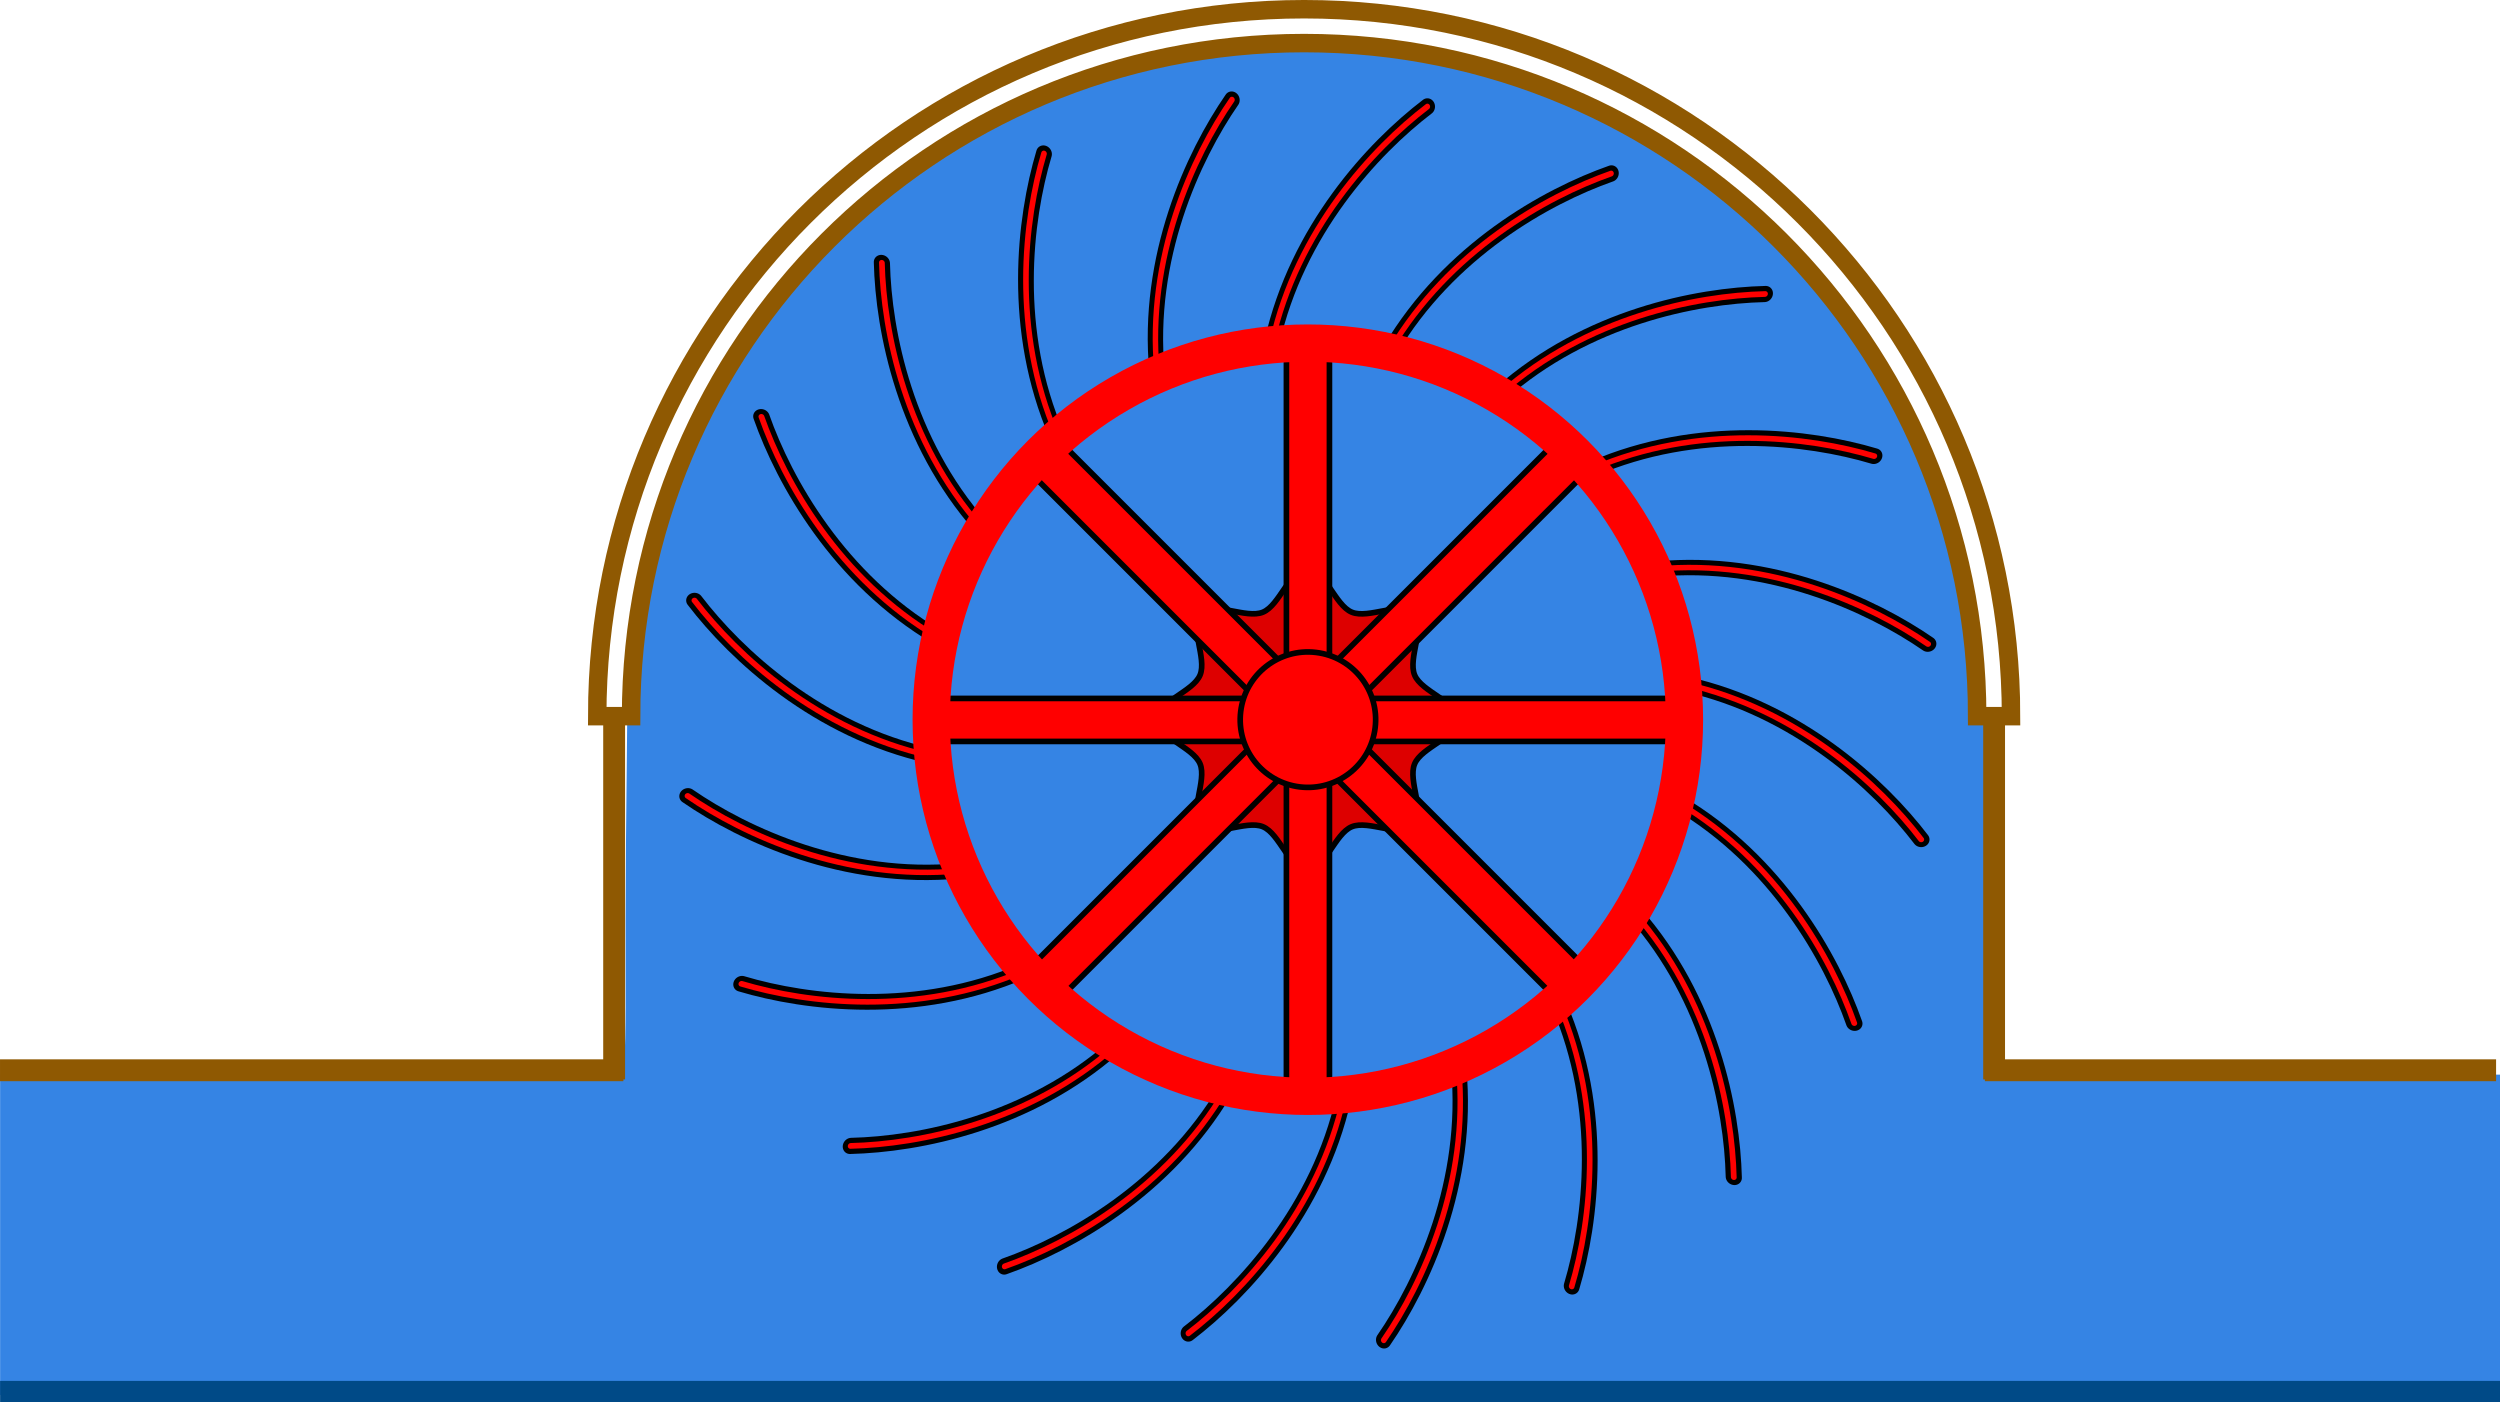
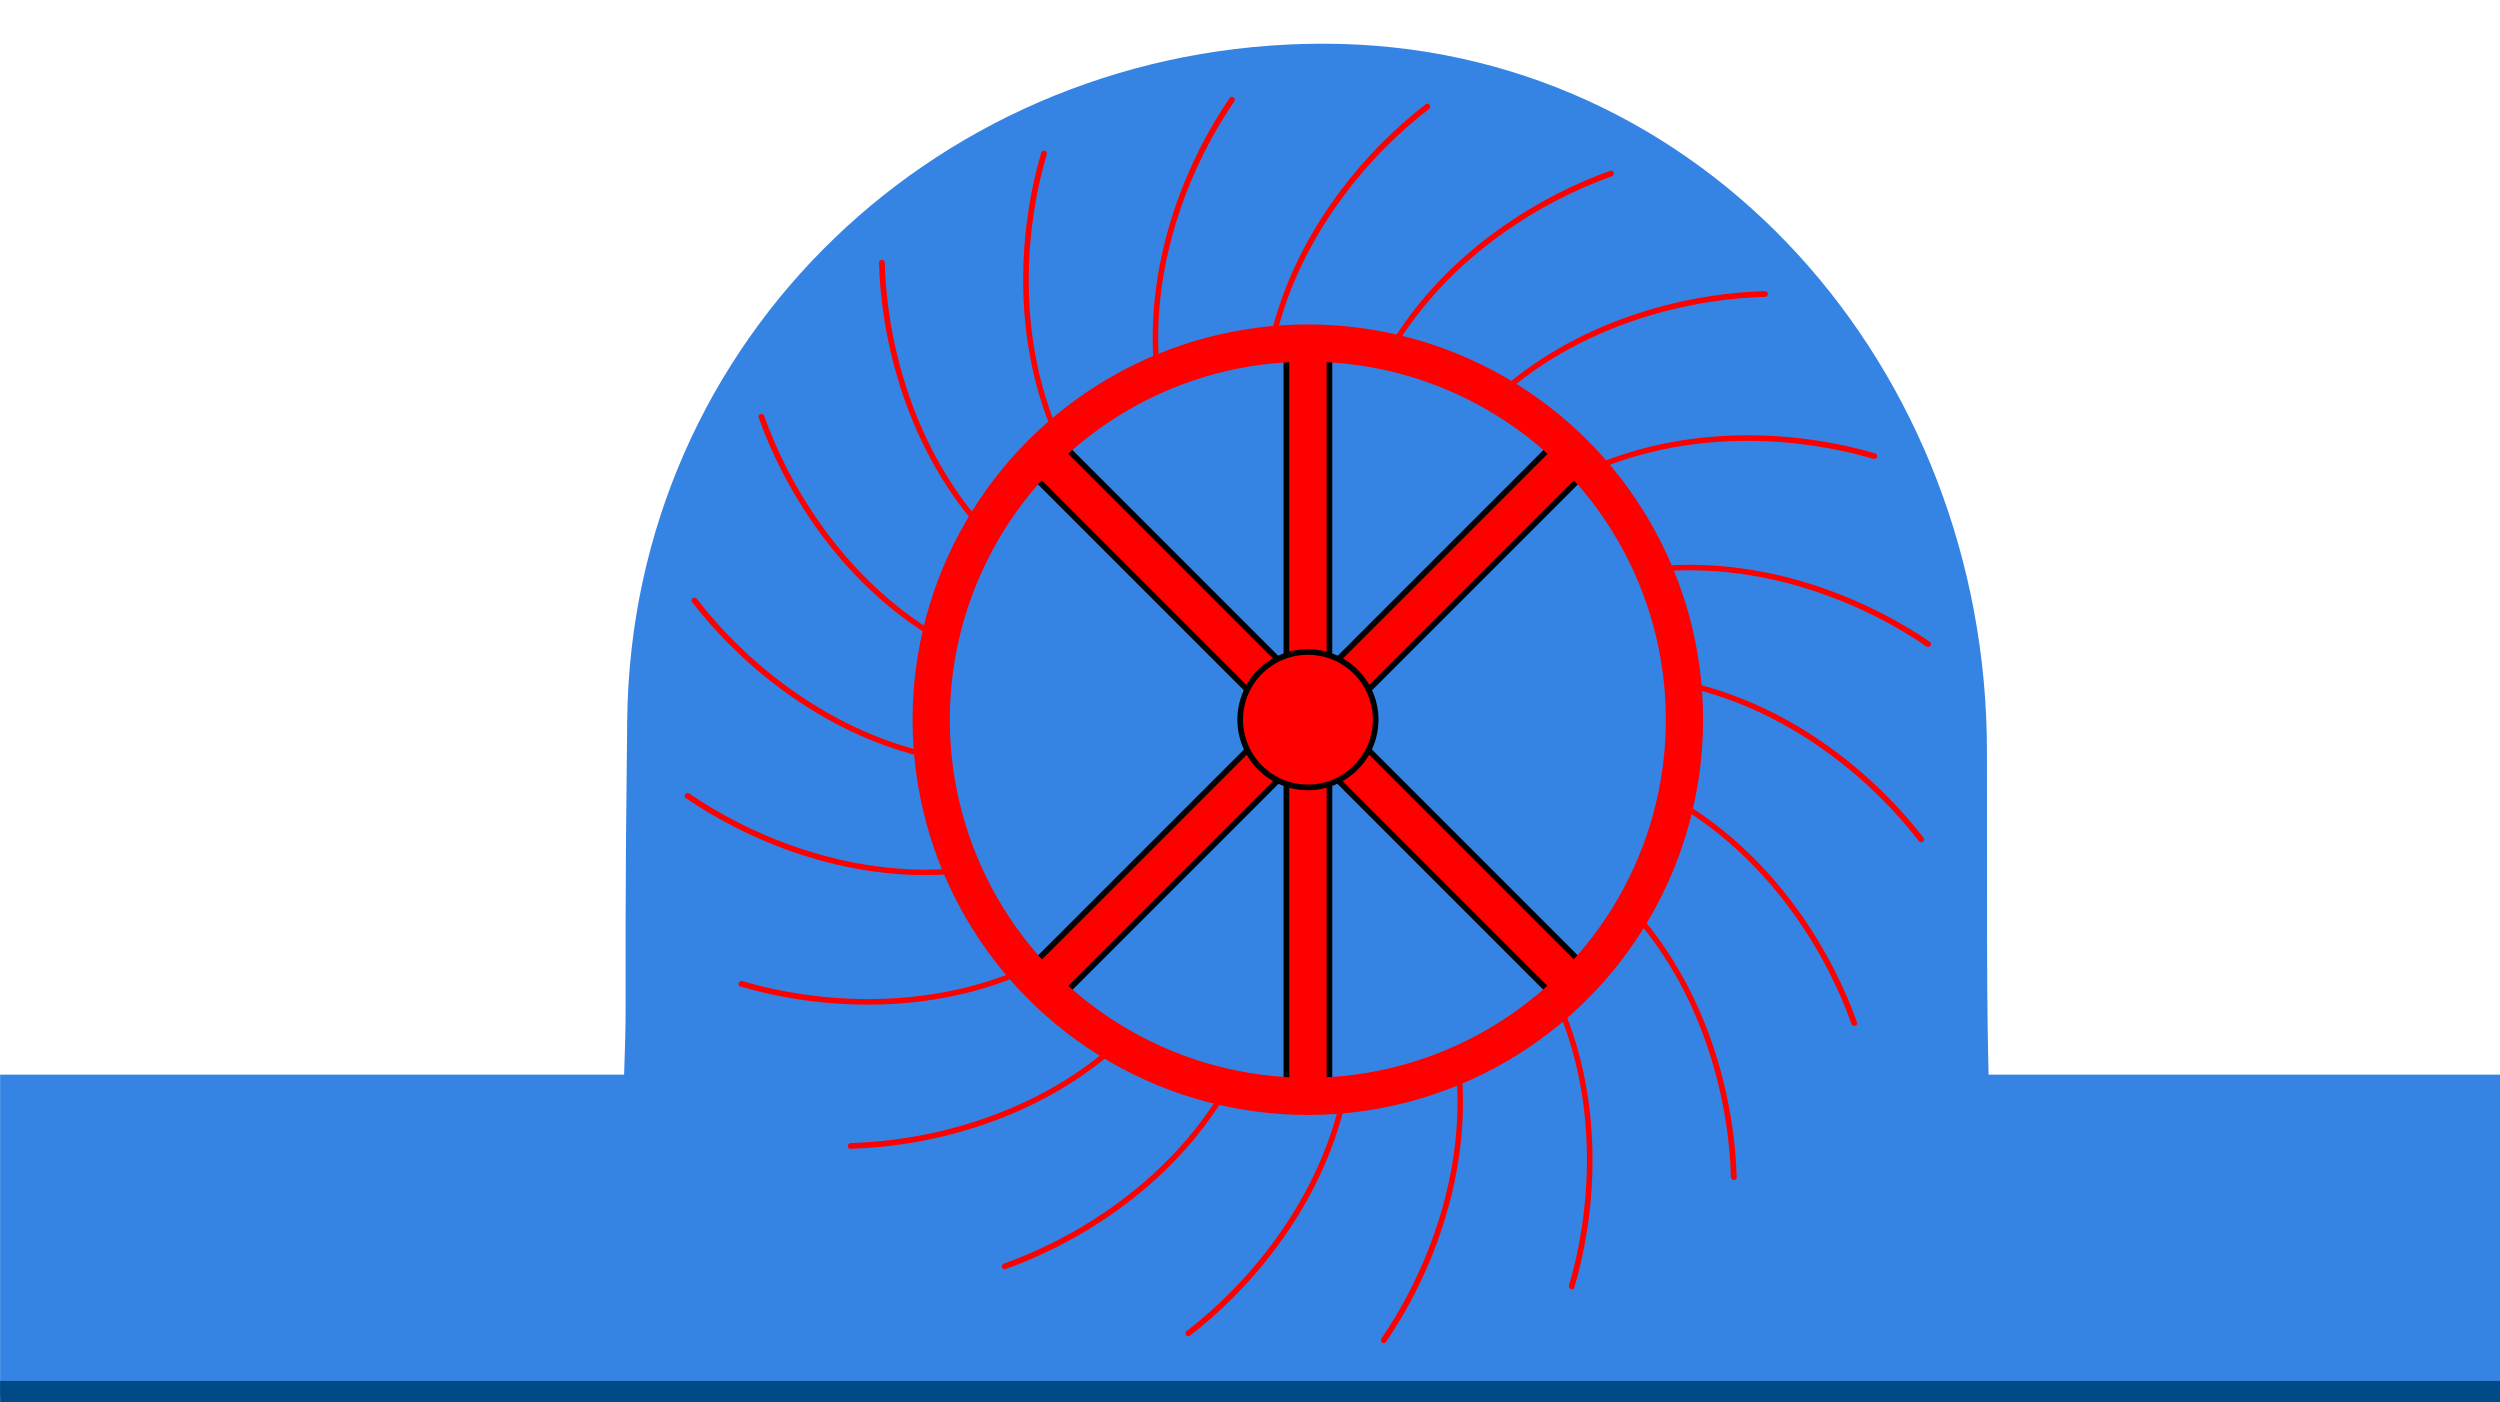
<svg xmlns="http://www.w3.org/2000/svg" xmlns:ns1="http://sodipodi.sourceforge.net/DTD/sodipodi-0.dtd" xmlns:ns2="http://www.inkscape.org/namespaces/inkscape" xmlns:xlink="http://www.w3.org/1999/xlink" width="211.972" height="118.899" version="1.1" style="font-size:18.5px;font-family:'Comic Sans MS';stroke-width:1.09" id="svg203" ns1:docname="electric-water-inductor.svg" ns2:version="1.2.2 (b0a8486541, 2022-12-01)">
  <ns1:namedview pagecolor="#ffffff" bordercolor="#666666" borderopacity="1" objecttolerance="10" gridtolerance="10" guidetolerance="10" ns2:pageopacity="0" ns2:pageshadow="2" ns2:window-width="1422" ns2:window-height="719" id="namedview205" showgrid="false" ns2:current-layer="svg203" ns2:snap-global="true" ns2:showpageshadow="2" ns2:pagecheckerboard="0" ns2:deskcolor="#d1d1d1" ns2:zoom="1.3660198" ns2:cx="-29.282152" ns2:cy="115.29848" ns2:window-x="0" ns2:window-y="0" ns2:window-maximized="1" showguides="true" />
  <defs id="defs29">
    <linearGradient id="linearGradient3614">
      <stop offset="0" style="stop-color:#79ffff;stop-opacity:1" id="stop3610" />
      <stop offset="1" style="stop-color:#3584e4;stop-opacity:1;" id="stop3612" />
    </linearGradient>
    <linearGradient id="aa1">
      <stop offset="0" style="stop-color:#912401;stop-opacity:1" id="stop2" />
      <stop offset="0.5" style="stop-color:#6a0000;stop-opacity:0.5" id="stop4" />
      <stop offset="1" style="stop-color:#710000;stop-opacity:0.97" id="stop6" />
    </linearGradient>
    <marker id="aa5" style="overflow:visible" orient="auto">
      <path transform="matrix(-1.1,0,0,-1.1,-1.1,0)" style="fill:#ff0000;stroke:#ff0000;stroke-width:0.63;stroke-linejoin:round" d="M 8.7,4 -2.2,0 8.7,-4 C 7,-1.6 7,1.6 8.7,4 Z" id="path9" />
    </marker>
    <marker id="aa4" style="overflow:visible" orient="auto">
      <path transform="matrix(-1.1,0,0,-1.1,-1.1,0)" style="fill:#0000ff;stroke:#0000ff;stroke-width:0.63;stroke-linejoin:round" d="M 8.7,4 -2.2,0 8.7,-4 C 7,-1.6 7,1.6 8.7,4 Z" id="path12" />
    </marker>
    <linearGradient id="aa6" gradientTransform="matrix(0.323,0,0,0.323,-697.674,-820.226)" xlink:href="#aa1" x1="2472.1" y1="2890.8" x2="2474.9" y2="2815.9" gradientUnits="userSpaceOnUse" />
    <linearGradient id="aa7" gradientTransform="matrix(0.364,0,0,0.396,-393.465,2736.44)" xlink:href="#aa2" x1="2436.4" y1="2982.7" x2="2803.3" y2="2982.7" gradientUnits="userSpaceOnUse" />
    <linearGradient id="aa2">
      <stop offset="0" style="stop-color:#f4fcff;stop-opacity:1" id="stop17" />
      <stop offset="1" style="stop-color:#64c1ff;stop-opacity:1" id="stop19" />
    </linearGradient>
    <linearGradient id="aa8" gradientTransform="matrix(0.63,0,0,0.28,336.394,3815.17)" xlink:href="#aa3" x1="247.5" y1="568.4" x2="459.5" y2="568.4" gradientUnits="userSpaceOnUse" />
    <linearGradient id="aa3">
      <stop offset="0" style="stop-color:#79ffff;stop-opacity:1" id="stop23" />
      <stop offset="1" style="stop-color:#3030ff;stop-opacity:1" id="stop25" />
    </linearGradient>
    <radialGradient id="aa9" r="106" fx="255.257" fy="585.189" cx="255.3" cy="585.2" gradientTransform="matrix(1.566,-0.16,0.029,1.875,-161.291,-475.545)" xlink:href="#aa3" gradientUnits="userSpaceOnUse" />
    <linearGradient id="id7" gradientTransform="matrix(0.325,0,0,0.325,-692.872,-824.119)" xlink:href="#id1" x1="2472.1" y1="2890.8" x2="2474.9" y2="2815.9" gradientUnits="userSpaceOnUse" />
    <linearGradient id="id1">
      <stop offset="0" style="stop-color:#cf3302;stop-opacity:1" id="stop2-4" />
      <stop offset="0.5" style="stop-color:#b50000;stop-opacity:0.502" id="stop4-3" />
      <stop offset="1" style="stop-color:#c5cc8b;stop-opacity:1" id="stop6-5" />
    </linearGradient>
    <linearGradient id="id4" gradientTransform="matrix(0.298,0,0,0.347,-726.309,-1011.043)" xlink:href="#aa2" x1="2436.4" y1="2982.7" x2="2803.3" y2="2982.7" gradientUnits="userSpaceOnUse" />
    <linearGradient id="id5" gradientTransform="matrix(0.517,0,0,0.245,-127.655,-26.912)" xlink:href="#linearGradient3614" x1="247.5" y1="568.4" x2="459.5" y2="568.4" gradientUnits="userSpaceOnUse" />
    <radialGradient id="id6" r="106" fx="255.257" fy="585.189" cx="255.3" cy="585.2" gradientTransform="matrix(0.811,-0.023,0.015,0.266,-203.031,-111.343)" xlink:href="#aa3" gradientUnits="userSpaceOnUse" />
    <linearGradient id="id7-7" gradientTransform="matrix(0.439,0,0,0.439,-1040.64,-951.559)" xlink:href="#id1" x1="2472.1" y1="2890.8" x2="2474.9" y2="2815.9" gradientUnits="userSpaceOnUse" />
  </defs>
  <path id="circle41344" style="fill:#3584e4;fill-opacity:1;stroke:none;stroke-width:0.718;stroke-dasharray:none;stop-color:#000000" d="m 168.47,63.694 c 0,30.132 0.038,18.771 0.365,39.449 0.034,2.139 -116.555,2.652 -116.456,0.476 1.103,-24.43 0.407,-9.979 0.802,-42.635 0.391,-32.308 26.707,-57.279 59.017,-57.279 32.31,-1.6e-6 56.273,27.679 56.273,59.989 z" ns1:nodetypes="ssssss" />
  <rect style="font-variation-settings:normal;opacity:1;vector-effect:none;fill:#3584e4;fill-opacity:1;stroke:none;stroke-width:0.182;stroke-linecap:butt;stroke-linejoin:miter;stroke-miterlimit:4;stroke-dasharray:none;stroke-dashoffset:0;stroke-opacity:1;-inkscape-stroke:none;stop-color:#000000;stop-opacity:1" id="rect23012" width="211.963" height="27.163" x="0.009" y="91.117" />
  <path style="font-variation-settings:normal;opacity:1;vector-effect:none;fill:none;fill-opacity:1;stroke:#004a87;stroke-width:1.815;stroke-linecap:butt;stroke-linejoin:miter;stroke-miterlimit:4;stroke-dasharray:none;stroke-dashoffset:0;stroke-opacity:1;-inkscape-stroke:none;stop-color:#000000;stop-opacity:1" d="M 0.009,117.992 H 211.972" id="path2368" />
-   <path id="path33791" style="color:#000000;fill:none;stroke:#8f5902;stroke-width:1.565;-inkscape-stroke:none" d="m 169.078,90.6 v 0.289 h 41.779 v -0.289 z m -168.295,0 v 0.289 H 52.073 V 90.6 Z M 168.935,60.722 v 30.022 h 0.286 V 60.722 Z M 51.928,60.887 v 29.856 h 0.289 V 60.887 Z M 110.574,0.782 c -33.086,0 -59.936,26.853 -59.936,59.939 h 2.871 c 0,-31.534 25.531,-57.068 57.065,-57.068 31.534,0 57.068,25.534 57.068,57.068 h 2.871 c 0,-33.086 -26.853,-59.939 -59.939,-59.939 z" ns1:nodetypes="ccccccccccccccccccccsccsccs" />
  <g id="g5573" transform="matrix(0.24,0,0,0.24,249.74,11.218)">
-     <path transform="matrix(-0.544,0.413,-0.413,-0.544,-50.402,483.995)" d="m 324.463,851.797 c -7.574,-5.753 -0.299,-23.077 -5.095,-31.29 -4.796,-8.213 -23.459,-10.392 -24.746,-19.815 -1.288,-9.423 16.106,-16.53 18.523,-25.728 2.416,-9.199 -9.24,-23.936 -3.487,-31.51 5.753,-7.574 23.077,-0.299 31.29,-5.095 8.213,-4.796 10.392,-23.459 19.815,-24.746 9.423,-1.288 16.53,16.106 25.728,18.523 9.199,2.416 23.936,-9.24 31.51,-3.487 7.574,5.753 0.299,23.077 5.095,31.29 4.796,8.213 23.459,10.392 24.746,19.815 1.288,9.423 -16.106,16.53 -18.523,25.728 -2.416,9.199 9.24,23.936 3.487,31.51 -5.753,7.574 -23.077,0.299 -31.29,5.095 -8.213,4.796 -10.392,23.459 -19.815,24.746 -9.423,1.288 -16.529,-16.106 -25.728,-18.523 -9.199,-2.416 -23.936,9.24 -31.51,3.487 z" ns2:randomized="0" ns2:rounded="0.3" ns2:flatsided="false" ns1:arg2="2.6130781" ns1:arg1="2.220379" ns1:r2="60.057976" ns1:r1="77.321968" ns1:cy="790.22308" ns1:cx="371.23105" ns1:sides="8" id="path2031-7" style="opacity:1;fill:#dd0000;fill-opacity:1;stroke:#000000;stroke-width:2.928;stroke-linecap:round;stroke-linejoin:miter;stroke-miterlimit:4;stroke-dasharray:none;stroke-dashoffset:0;stroke-opacity:1" ns1:type="star" />
    <rect transform="rotate(-45)" style="opacity:1;fill:#ff0000;fill-opacity:1;stroke:#000000;stroke-width:2;stroke-linecap:round;stroke-linejoin:miter;stroke-miterlimit:4;stroke-dasharray:none;stroke-dashoffset:0;stroke-opacity:1" id="rect4700" width="15.199" height="267.946" x="-563.467" y="-396.245" />
-     <rect transform="rotate(-90)" style="opacity:1;fill:#ff0000;fill-opacity:1;stroke:#000000;stroke-width:2;stroke-linecap:round;stroke-linejoin:miter;stroke-miterlimit:4;stroke-dasharray:none;stroke-dashoffset:0;stroke-opacity:1" id="rect4696" width="15.199" height="267.946" x="-215.203" y="-712.485" />
    <rect y="-689.841" x="254.673" height="267.946" width="15.199" id="rect4698" style="opacity:1;fill:#ff0000;fill-opacity:1;stroke:#000000;stroke-width:2;stroke-linecap:round;stroke-linejoin:miter;stroke-miterlimit:4;stroke-dasharray:none;stroke-dashoffset:0;stroke-opacity:1" transform="rotate(-135)" />
    <rect y="73.63" x="-586.111" height="267.946" width="15.199" id="rect2029-8" style="opacity:1;fill:#ff0000;fill-opacity:1;stroke:#000000;stroke-width:2;stroke-linecap:round;stroke-linejoin:miter;stroke-miterlimit:4;stroke-dasharray:none;stroke-dashoffset:0;stroke-opacity:1" />
    <ellipse transform="rotate(6.895)" ry="23.926" rx="23.924" style="opacity:1;fill:#ff0000;fill-opacity:1;stroke:#000000;stroke-width:2;stroke-miterlimit:4;stroke-dasharray:none;stroke-opacity:1" id="ellipse1053-0" cx="-549.417" cy="275.46" />
  </g>
  <g id="g1547" transform="matrix(0.224,0,0,0.225,27.881,-116.731)" style="stroke-width:1.069" ns2:transform-center-x="-3.4870852" ns2:transform-center-y="-42.803492" ns2:tile-cx="371.23039" ns2:tile-cy="262.27226" ns2:tile-w="64.204201" ns2:tile-h="95.284378" ns2:tile-x0="354.42468" ns2:tile-y0="27.012951">
    <g style="stroke-width:0.418" transform="matrix(-2.455,0,0,-2.669,1280.369,3787.943)" ns2:tile-y0="22.642681" ns2:tile-x0="369.2134" ns2:tile-h="85.094904" ns2:tile-w="17.621652" ns2:tile-cy="262.2702" ns2:tile-cx="372.04703" ns2:transform-center-y="526.07613" ns2:transform-center-x="14.653999" id="g1109">
-       <path ns1:nodetypes="cc" ns2:connector-curvature="0" id="path1103" d="m 352.156,1209.803 c 8.452,-5.913 20.099,-17.478 23.949,-33.219" style="fill:none;fill-rule:evenodd;stroke:#000000;stroke-width:2.35;stroke-linecap:round;stroke-linejoin:miter;stroke-miterlimit:4;stroke-dasharray:none;stroke-opacity:1" />
-     </g>
+       </g>
    <g id="g1541" ns2:transform-center-x="14.653999" ns2:transform-center-y="526.07613" ns2:tile-cx="372.04703" ns2:tile-cy="262.2702" ns2:tile-w="17.621652" ns2:tile-h="85.094904" ns2:tile-x0="369.2134" ns2:tile-y0="22.642681" transform="matrix(-2.455,0,0,-2.669,1280.369,3787.943)" style="stroke:#ff0000;stroke-width:0.835;stroke-miterlimit:4;stroke-dasharray:none;stroke-opacity:1">
      <path style="fill:none;fill-rule:evenodd;stroke:#ff0000;stroke-width:0.835;stroke-linecap:round;stroke-linejoin:miter;stroke-miterlimit:4;stroke-dasharray:none;stroke-opacity:1" d="m 352.156,1209.803 c 8.452,-5.913 20.099,-17.478 23.949,-33.219" id="path1539" ns2:connector-curvature="0" ns1:nodetypes="cc" />
    </g>
  </g>
  <use style="stroke-width:1.073" x="0" y="0" ns2:tiled-clone-of="#g1547" xlink:href="#g1547" transform="rotate(18,110.89,61.045)" id="use1553" ns2:transform-center-x="-21.836535" ns2:transform-center-y="-35.891415" width="100%" height="100%" />
  <use style="stroke-width:1.073" x="0" y="0" ns2:tiled-clone-of="#g1547" xlink:href="#g1547" transform="rotate(36,110.89,61.045)" id="use1557" ns2:transform-center-x="-33.273484" ns2:transform-center-y="-28.839538" width="100%" height="100%" />
  <use style="stroke-width:1.073" x="0" y="0" ns2:tiled-clone-of="#g1547" xlink:href="#g1547" transform="rotate(54,110.89,61.045)" id="use1561" ns2:transform-center-x="-41.971519" ns2:transform-center-y="-19.371913" width="100%" height="100%" />
  <use style="stroke-width:1.073" x="0" y="0" ns2:tiled-clone-of="#g1547" xlink:href="#g1547" transform="rotate(72,110.89,61.045)" id="use1565" ns2:transform-center-x="-47.079218" ns2:transform-center-y="-6.2396725" width="100%" height="100%" />
  <use style="stroke-width:1.073" x="0" y="0" ns2:tiled-clone-of="#g1547" xlink:href="#g1547" transform="rotate(90,110.89,61.045)" id="use1569" ns2:transform-center-x="-48.096603" ns2:transform-center-y="7.2266394" width="100%" height="100%" />
  <use style="stroke-width:1.073" x="0" y="0" ns2:tiled-clone-of="#g1547" xlink:href="#g1547" transform="rotate(108,110.89,61.045)" id="use1573" ns2:transform-center-x="-44.924082" ns2:transform-center-y="20.282978" width="100%" height="100%" />
  <use style="stroke-width:1.073" x="0" y="0" ns2:tiled-clone-of="#g1547" xlink:href="#g1547" transform="rotate(126,110.89,61.045)" id="use1577" ns2:transform-center-x="-37.872201" ns2:transform-center-y="31.719927" width="100%" height="100%" />
  <use style="stroke-width:1.073" x="0" y="0" ns2:tiled-clone-of="#g1547" xlink:href="#g1547" transform="rotate(144,110.89,61.045)" id="use1581" ns2:transform-center-x="-28.40458" ns2:transform-center-y="40.417964" width="100%" height="100%" />
  <use style="stroke-width:1.073" x="0" y="0" ns2:tiled-clone-of="#g1547" xlink:href="#g1547" transform="rotate(162,110.89,61.045)" id="use1585" ns2:transform-center-x="-15.272338" ns2:transform-center-y="45.525661" width="100%" height="100%" />
  <use style="stroke-width:1.073" x="0" y="0" ns2:tiled-clone-of="#g1547" xlink:href="#g1547" transform="rotate(180,110.89,61.045)" id="use1589" ns2:transform-center-x="-1.8060216" ns2:transform-center-y="46.543045" width="100%" height="100%" />
  <use style="stroke-width:1.073" x="0" y="0" ns2:tiled-clone-of="#g1547" xlink:href="#g1547" transform="rotate(-162,110.89,61.045)" id="use1593" ns2:transform-center-x="11.25031" ns2:transform-center-y="43.370524" width="100%" height="100%" />
  <use style="stroke-width:1.073" x="0" y="0" ns2:tiled-clone-of="#g1547" xlink:href="#g1547" transform="rotate(-144,110.89,61.045)" id="use1597" ns2:transform-center-x="22.687264" ns2:transform-center-y="36.318648" width="100%" height="100%" />
  <use style="stroke-width:1.073" x="0" y="0" ns2:tiled-clone-of="#g1547" xlink:href="#g1547" transform="rotate(-126,110.89,61.045)" id="use1601" ns2:transform-center-x="31.385299" ns2:transform-center-y="26.851019" width="100%" height="100%" />
  <use style="stroke-width:1.073" x="0" y="0" ns2:tiled-clone-of="#g1547" xlink:href="#g1547" transform="rotate(-108,110.89,61.045)" id="use1605" ns2:transform-center-x="36.492998" ns2:transform-center-y="13.718781" width="100%" height="100%" />
  <use style="stroke-width:1.073" x="0" y="0" ns2:tiled-clone-of="#g1547" xlink:href="#g1547" transform="rotate(-90,110.89,61.045)" id="use1609" ns2:transform-center-x="37.510381" ns2:transform-center-y="0.25246684" width="100%" height="100%" />
  <use style="stroke-width:1.073" x="0" y="0" ns2:tiled-clone-of="#g1547" xlink:href="#g1547" transform="rotate(-72,110.89,61.045)" id="use1613" ns2:transform-center-x="34.337858" ns2:transform-center-y="-12.803869" width="100%" height="100%" />
  <use style="stroke-width:1.073" x="0" y="0" ns2:tiled-clone-of="#g1547" xlink:href="#g1547" transform="rotate(-54,110.89,61.045)" id="use1617" ns2:transform-center-x="27.285984" ns2:transform-center-y="-24.240819" width="100%" height="100%" />
  <use style="stroke-width:1.073" x="0" y="0" ns2:tiled-clone-of="#g1547" xlink:href="#g1547" transform="rotate(-36,110.89,61.045)" id="use1621" ns2:transform-center-x="17.818357" ns2:transform-center-y="-32.938854" width="100%" height="100%" />
  <use style="stroke-width:1.073" x="0" y="0" ns2:tiled-clone-of="#g1547" xlink:href="#g1547" transform="rotate(-18,110.89,61.045)" id="use1625" ns2:transform-center-x="4.6861165" ns2:transform-center-y="-38.046554" width="100%" height="100%" />
  <circle style="fill:none;fill-opacity:1;stroke:#ff0000;stroke-width:3.158;stroke-dasharray:none;stop-color:#000000" id="path45252" cx="110.89" cy="61.023" r="31.935" />
</svg>